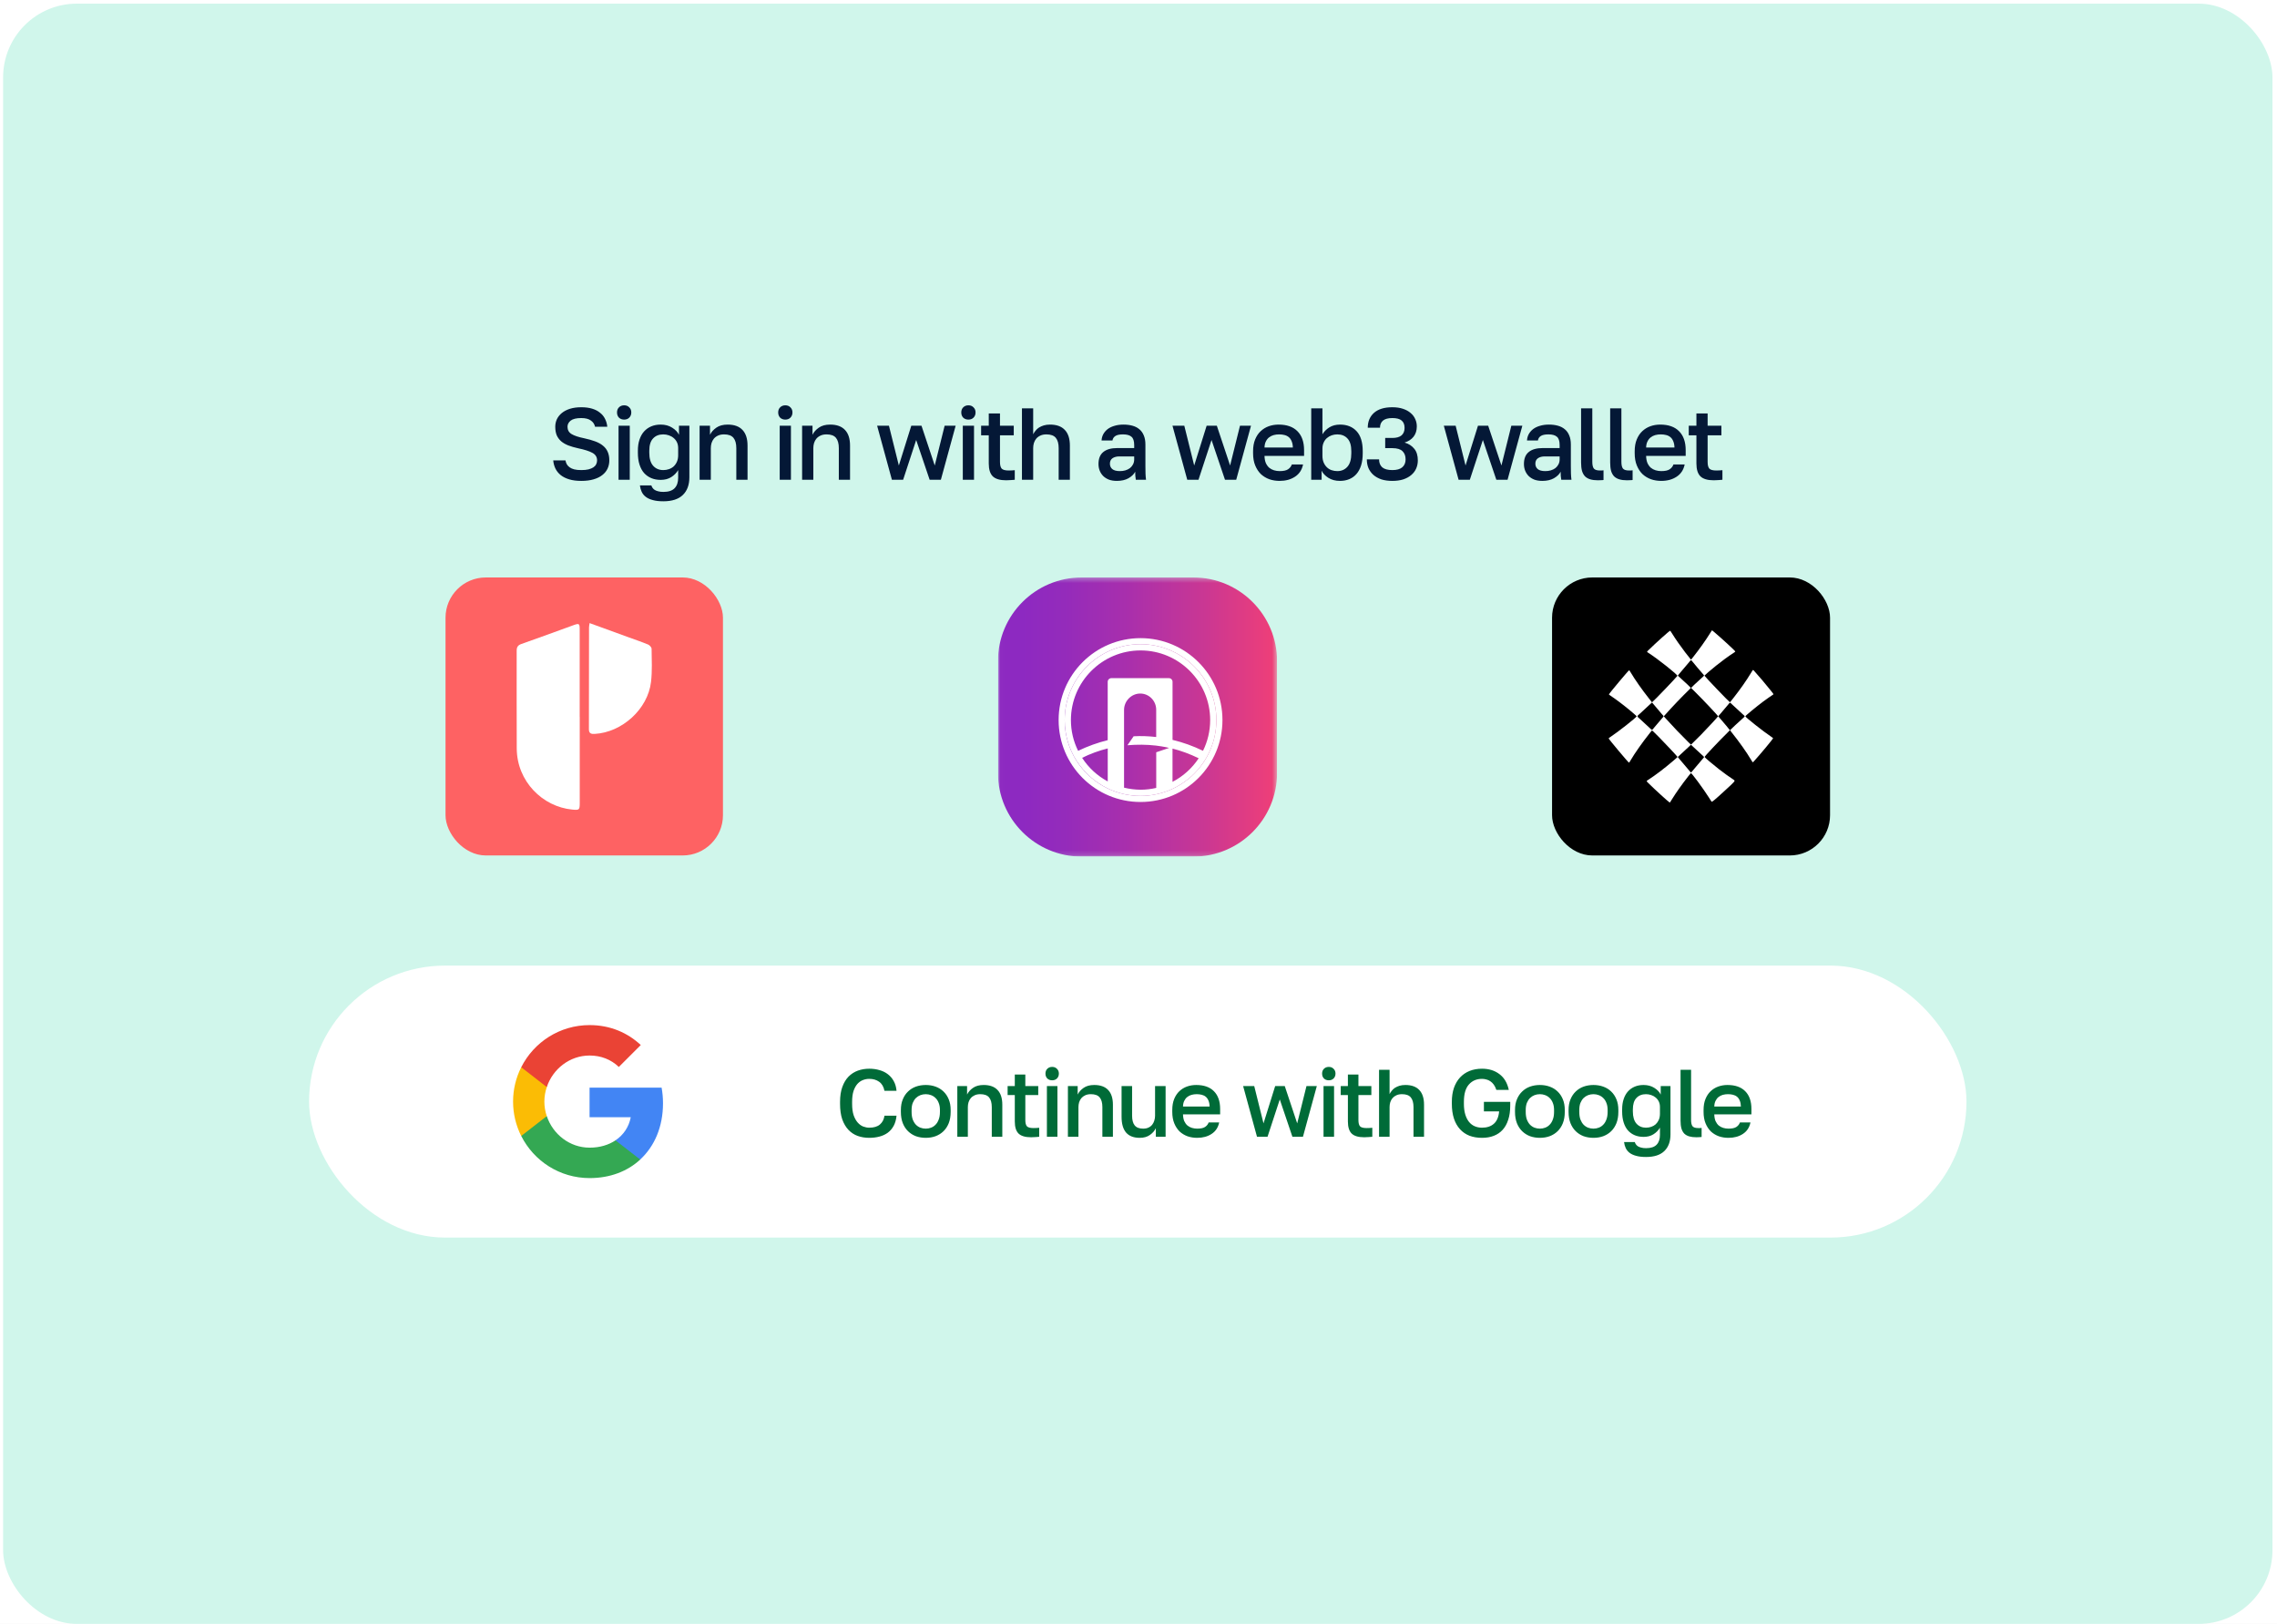
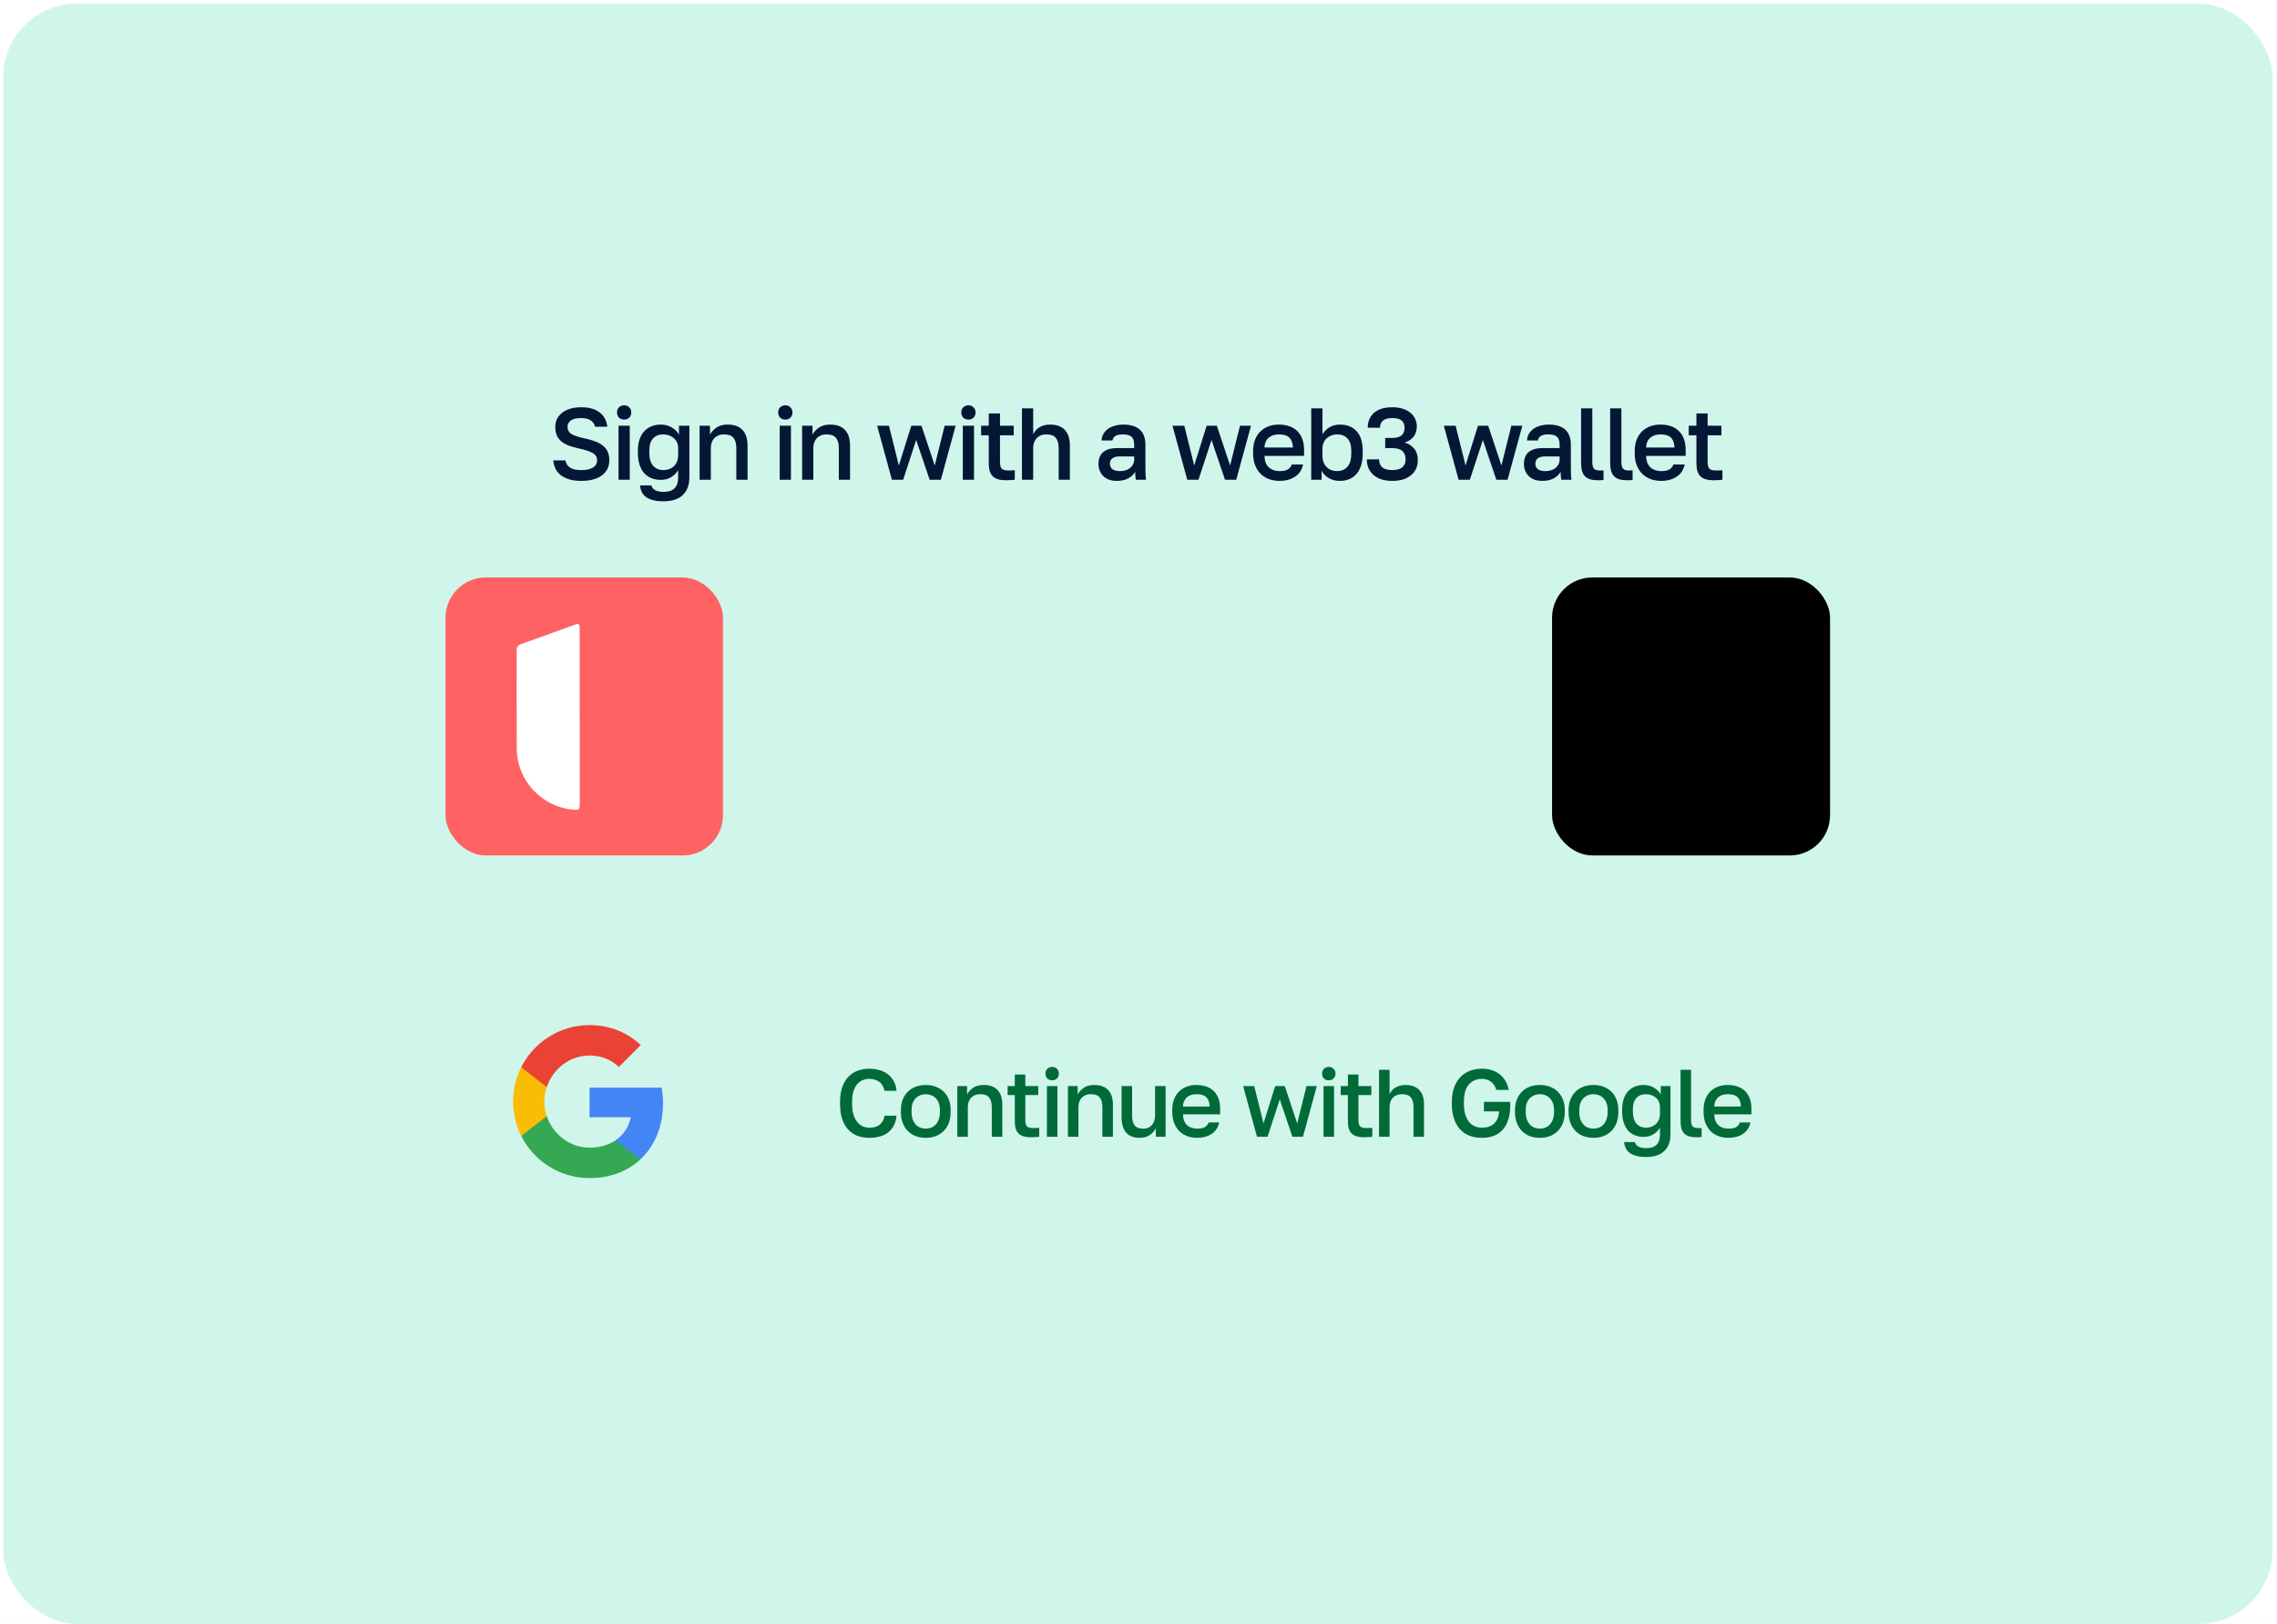
<svg xmlns="http://www.w3.org/2000/svg" width="502" height="358" viewBox="0 0 502 358" fill="none">
  <rect width="502" height="358" fill="#1E1E1E" />
  <g clip-path="url(#clip0_1_8247)">
    <rect width="1440" height="8084" transform="translate(-129 -3591)" fill="white" />
    <rect width="1440" height="2558" transform="translate(-129 -1481)" fill="white" />
    <rect x="0.684" y="0.803" width="500.318" height="357.197" rx="16.26" fill="#D0F6EB" />
    <path d="M128.151 106.018C127.131 106.018 126.247 105.905 125.497 105.68C124.748 105.455 124.118 105.141 123.608 104.736C123.114 104.331 122.732 103.859 122.462 103.319C122.192 102.765 122.027 102.157 121.967 101.498H124.665C124.725 101.813 124.823 102.097 124.958 102.352C125.108 102.607 125.317 102.832 125.587 103.027C125.857 103.222 126.194 103.372 126.599 103.477C127.019 103.582 127.536 103.634 128.151 103.634C128.78 103.634 129.312 103.582 129.747 103.477C130.197 103.357 130.557 103.207 130.827 103.027C131.111 102.832 131.314 102.607 131.434 102.352C131.569 102.082 131.636 101.798 131.636 101.498C131.636 100.763 131.291 100.209 130.602 99.834C129.927 99.459 128.87 99.122 127.431 98.822C126.622 98.642 125.902 98.432 125.272 98.192C124.643 97.938 124.118 97.63 123.698 97.27C123.279 96.896 122.956 96.453 122.732 95.944C122.522 95.419 122.417 94.797 122.417 94.077C122.417 93.493 122.537 92.938 122.776 92.413C123.031 91.889 123.399 91.431 123.878 91.042C124.358 90.652 124.95 90.345 125.655 90.12C126.374 89.895 127.206 89.782 128.151 89.782C129.065 89.782 129.867 89.888 130.557 90.097C131.246 90.307 131.823 90.607 132.288 90.997C132.768 91.372 133.135 91.821 133.39 92.346C133.66 92.871 133.825 93.448 133.885 94.077H131.186C131.066 93.508 130.759 93.05 130.264 92.706C129.785 92.346 129.08 92.166 128.151 92.166C127.071 92.166 126.292 92.353 125.812 92.728C125.347 93.103 125.115 93.553 125.115 94.077C125.115 94.797 125.415 95.337 126.015 95.696C126.614 96.056 127.536 96.364 128.78 96.618C129.695 96.813 130.497 97.038 131.186 97.293C131.891 97.548 132.476 97.87 132.94 98.26C133.405 98.635 133.75 99.084 133.975 99.609C134.214 100.134 134.334 100.763 134.334 101.498C134.334 102.142 134.207 102.742 133.952 103.297C133.697 103.851 133.308 104.331 132.783 104.736C132.273 105.141 131.629 105.455 130.849 105.68C130.085 105.905 129.185 106.018 128.151 106.018ZM136.367 93.853H138.84V105.77H136.367V93.853ZM137.604 92.503C137.139 92.503 136.757 92.361 136.457 92.076C136.172 91.776 136.03 91.394 136.03 90.929C136.03 90.465 136.172 90.09 136.457 89.805C136.757 89.505 137.139 89.355 137.604 89.355C138.068 89.355 138.443 89.505 138.728 89.805C139.028 90.09 139.178 90.465 139.178 90.929C139.178 91.394 139.028 91.776 138.728 92.076C138.443 92.361 138.068 92.503 137.604 92.503ZM146.25 110.515C145.321 110.515 144.541 110.425 143.912 110.245C143.282 110.08 142.765 109.84 142.36 109.525C141.955 109.211 141.656 108.836 141.461 108.401C141.266 107.981 141.138 107.517 141.079 107.007H143.597C143.657 107.187 143.739 107.359 143.844 107.524C143.964 107.704 144.122 107.861 144.317 107.996C144.526 108.131 144.789 108.236 145.104 108.311C145.418 108.401 145.801 108.446 146.25 108.446C147.375 108.446 148.199 108.176 148.724 107.637C149.249 107.097 149.511 106.325 149.511 105.321V103.634C149.136 104.264 148.626 104.781 147.982 105.186C147.337 105.59 146.565 105.793 145.666 105.793C144.901 105.793 144.212 105.665 143.597 105.41C142.982 105.156 142.45 104.781 142 104.286C141.566 103.791 141.228 103.169 140.989 102.42C140.749 101.67 140.629 100.801 140.629 99.811V99.362C140.629 98.432 140.749 97.615 140.989 96.911C141.228 96.191 141.566 95.591 142 95.112C142.45 94.617 142.982 94.242 143.597 93.987C144.212 93.733 144.894 93.605 145.643 93.605C146.633 93.605 147.48 93.83 148.184 94.28C148.904 94.73 149.406 95.254 149.691 95.854V93.853H151.984V105.208C151.984 106.887 151.505 108.191 150.545 109.121C149.586 110.05 148.154 110.515 146.25 110.515ZM146.228 103.634C146.663 103.634 147.075 103.567 147.465 103.432C147.869 103.297 148.222 103.094 148.521 102.825C148.821 102.54 149.061 102.195 149.241 101.79C149.421 101.37 149.511 100.891 149.511 100.351V98.777C149.511 98.297 149.421 97.87 149.241 97.495C149.061 97.121 148.814 96.806 148.499 96.551C148.199 96.296 147.847 96.101 147.442 95.966C147.052 95.831 146.648 95.764 146.228 95.764C145.283 95.764 144.534 96.064 143.979 96.663C143.425 97.248 143.147 98.147 143.147 99.362V99.811C143.147 101.086 143.432 102.045 144.002 102.69C144.571 103.319 145.313 103.634 146.228 103.634ZM154.238 93.853H156.532V95.854C156.817 95.254 157.281 94.73 157.926 94.28C158.571 93.83 159.403 93.605 160.422 93.605C161.876 93.605 162.97 94.002 163.705 94.797C164.439 95.576 164.807 96.723 164.807 98.237V105.77H162.333V98.799C162.333 97.795 162.123 97.038 161.704 96.528C161.284 96.019 160.594 95.764 159.635 95.764C159.11 95.764 158.661 95.854 158.286 96.034C157.926 96.199 157.626 96.424 157.386 96.708C157.161 96.978 156.989 97.3 156.869 97.675C156.764 98.035 156.712 98.41 156.712 98.799V105.77H154.238V93.853ZM171.9 93.853H174.374V105.77H171.9V93.853ZM173.137 92.503C172.672 92.503 172.29 92.361 171.99 92.076C171.706 91.776 171.563 91.394 171.563 90.929C171.563 90.465 171.706 90.09 171.99 89.805C172.29 89.505 172.672 89.355 173.137 89.355C173.602 89.355 173.977 89.505 174.261 89.805C174.561 90.09 174.711 90.465 174.711 90.929C174.711 91.394 174.561 91.776 174.261 92.076C173.977 92.361 173.602 92.503 173.137 92.503ZM176.837 93.853H179.13V95.854C179.415 95.254 179.88 94.73 180.525 94.28C181.169 93.83 182.001 93.605 183.021 93.605C184.475 93.605 185.569 94.002 186.304 94.797C187.038 95.576 187.405 96.723 187.405 98.237V105.77H184.932V98.799C184.932 97.795 184.722 97.038 184.302 96.528C183.883 96.019 183.193 95.764 182.234 95.764C181.709 95.764 181.259 95.854 180.884 96.034C180.525 96.199 180.225 96.424 179.985 96.708C179.76 96.978 179.588 97.3 179.468 97.675C179.363 98.035 179.31 98.41 179.31 98.799V105.77H176.837V93.853ZM193.375 93.853H195.983L198.164 102.622L200.908 93.853H203.156L206.079 102.622L208.261 93.853H210.689L207.429 105.77H204.955L201.987 97.001L199.109 105.77H196.635L193.375 93.853ZM212.265 93.853H214.738V105.77H212.265V93.853ZM213.502 92.503C213.037 92.503 212.655 92.361 212.355 92.076C212.07 91.776 211.928 91.394 211.928 90.929C211.928 90.465 212.07 90.09 212.355 89.805C212.655 89.505 213.037 89.355 213.502 89.355C213.966 89.355 214.341 89.505 214.626 89.805C214.926 90.09 215.076 90.465 215.076 90.929C215.076 91.394 214.926 91.776 214.626 92.076C214.341 92.361 213.966 92.503 213.502 92.503ZM221.811 105.883C220.447 105.883 219.465 105.59 218.865 105.006C218.281 104.421 217.988 103.477 217.988 102.172V95.966H216.302V93.853H217.988V91.154H220.462V93.853H223.498V95.966H220.462V101.835C220.462 102.54 220.589 103.034 220.844 103.319C221.114 103.589 221.624 103.724 222.373 103.724C222.823 103.724 223.273 103.701 223.722 103.657V105.77C223.438 105.8 223.145 105.823 222.845 105.838C222.546 105.868 222.201 105.883 221.811 105.883ZM225.305 90.03H227.779V95.741C227.914 95.472 228.086 95.209 228.296 94.954C228.506 94.684 228.761 94.452 229.06 94.257C229.375 94.062 229.727 93.905 230.117 93.785C230.522 93.665 230.979 93.605 231.489 93.605C232.943 93.605 234.037 94.002 234.772 94.797C235.506 95.576 235.874 96.723 235.874 98.237V105.77H233.4V98.799C233.4 97.795 233.19 97.038 232.771 96.528C232.351 96.019 231.661 95.764 230.702 95.764C230.177 95.764 229.727 95.854 229.353 96.034C228.993 96.199 228.693 96.424 228.453 96.708C228.228 96.978 228.056 97.3 227.936 97.675C227.831 98.035 227.779 98.41 227.779 98.799V105.77H225.305V90.03ZM246.228 106.018C245.583 106.018 245.006 105.928 244.496 105.748C244.002 105.553 243.582 105.291 243.237 104.961C242.892 104.616 242.63 104.219 242.45 103.769C242.27 103.319 242.18 102.825 242.18 102.285C242.18 101.101 242.533 100.224 243.237 99.654C243.942 99.069 244.976 98.777 246.34 98.777H250.051V98.125C250.051 97.225 249.848 96.611 249.443 96.281C249.054 95.936 248.432 95.764 247.577 95.764C246.813 95.764 246.25 95.884 245.891 96.124C245.531 96.364 245.321 96.693 245.261 97.113H242.855C242.885 96.603 243.012 96.139 243.237 95.719C243.477 95.284 243.799 94.909 244.204 94.595C244.624 94.28 245.126 94.04 245.711 93.875C246.295 93.695 246.955 93.605 247.69 93.605C248.424 93.605 249.084 93.688 249.668 93.853C250.268 94.017 250.778 94.28 251.197 94.639C251.617 94.984 251.939 95.434 252.164 95.989C252.404 96.543 252.524 97.21 252.524 97.99V102.735C252.524 103.364 252.532 103.919 252.547 104.399C252.562 104.863 252.599 105.321 252.659 105.77H250.41C250.365 105.425 250.328 105.133 250.298 104.893C250.283 104.653 250.275 104.354 250.275 103.994C249.991 104.548 249.496 105.028 248.791 105.433C248.102 105.823 247.247 106.018 246.228 106.018ZM246.902 103.859C247.322 103.859 247.719 103.806 248.094 103.701C248.484 103.582 248.821 103.417 249.106 103.207C249.391 102.982 249.616 102.712 249.781 102.397C249.961 102.067 250.051 101.693 250.051 101.273V100.621H246.79C246.16 100.621 245.651 100.756 245.261 101.026C244.886 101.295 244.699 101.693 244.699 102.217C244.699 102.712 244.871 103.109 245.216 103.409C245.576 103.709 246.138 103.859 246.902 103.859ZM258.49 93.853H261.098L263.279 102.622L266.023 93.853H268.271L271.195 102.622L273.376 93.853H275.804L272.544 105.77H270.07L267.102 97.001L264.224 105.77H261.75L258.49 93.853ZM282.107 106.018C281.313 106.018 280.563 105.898 279.859 105.658C279.154 105.403 278.532 105.028 277.992 104.533C277.468 104.024 277.048 103.387 276.733 102.622C276.418 101.858 276.261 100.958 276.261 99.924V99.474C276.261 98.485 276.411 97.623 276.711 96.888C277.011 96.154 277.415 95.546 277.925 95.067C278.45 94.572 279.049 94.205 279.724 93.965C280.399 93.725 281.118 93.605 281.883 93.605C283.696 93.605 285.083 94.092 286.043 95.067C287.017 96.041 287.504 97.435 287.504 99.249V100.508H278.78C278.794 101.123 278.892 101.648 279.072 102.082C279.267 102.502 279.514 102.847 279.814 103.117C280.129 103.372 280.481 103.559 280.871 103.679C281.275 103.799 281.688 103.859 282.107 103.859C282.962 103.859 283.584 103.724 283.974 103.454C284.379 103.184 284.656 102.832 284.806 102.397H287.279C287.039 103.582 286.447 104.481 285.503 105.096C284.573 105.71 283.442 106.018 282.107 106.018ZM281.995 95.764C281.575 95.764 281.171 95.816 280.781 95.921C280.406 96.026 280.069 96.199 279.769 96.438C279.484 96.663 279.252 96.963 279.072 97.338C278.892 97.698 278.794 98.14 278.78 98.665H285.031C285.016 98.11 284.926 97.645 284.761 97.27C284.611 96.896 284.401 96.596 284.131 96.371C283.861 96.146 283.539 95.989 283.164 95.899C282.805 95.809 282.415 95.764 281.995 95.764ZM295.421 106.018C294.432 106.018 293.577 105.793 292.858 105.343C292.153 104.893 291.658 104.369 291.374 103.769V105.77H289.08V90.03H291.553V95.741C291.928 95.127 292.438 94.617 293.083 94.212C293.742 93.808 294.522 93.605 295.421 93.605C296.965 93.605 298.187 94.092 299.086 95.067C299.986 96.041 300.435 97.51 300.435 99.474V99.924C300.435 100.943 300.316 101.835 300.076 102.6C299.836 103.364 299.491 104.001 299.041 104.511C298.607 105.006 298.082 105.38 297.467 105.635C296.853 105.89 296.171 106.018 295.421 106.018ZM294.836 103.859C295.751 103.859 296.493 103.537 297.063 102.892C297.632 102.247 297.917 101.258 297.917 99.924V99.474C297.917 98.215 297.64 97.285 297.085 96.686C296.53 96.071 295.781 95.764 294.836 95.764C294.402 95.764 293.989 95.831 293.6 95.966C293.21 96.101 292.858 96.303 292.543 96.573C292.243 96.828 292.003 97.158 291.823 97.563C291.643 97.953 291.553 98.402 291.553 98.912V100.486C291.553 101.056 291.643 101.55 291.823 101.97C292.003 102.39 292.243 102.742 292.543 103.027C292.843 103.312 293.187 103.522 293.577 103.657C293.982 103.791 294.402 103.859 294.836 103.859ZM306.962 106.018C306.047 106.018 305.238 105.905 304.533 105.68C303.844 105.44 303.259 105.111 302.779 104.691C302.315 104.271 301.955 103.776 301.7 103.207C301.46 102.622 301.34 101.978 301.34 101.273H304.039C304.039 102.023 304.271 102.607 304.736 103.027C305.215 103.432 305.957 103.634 306.962 103.634C307.936 103.634 308.663 103.432 309.143 103.027C309.638 102.607 309.885 102.023 309.885 101.273C309.885 100.508 309.66 99.909 309.21 99.474C308.761 99.024 308.011 98.799 306.962 98.799H305.388V96.551H306.962C307.861 96.551 308.536 96.364 308.986 95.989C309.435 95.599 309.66 95.044 309.66 94.325C309.66 93.605 309.443 93.066 309.008 92.706C308.588 92.346 307.906 92.166 306.962 92.166C306.032 92.166 305.343 92.353 304.893 92.728C304.458 93.103 304.241 93.628 304.241 94.302H301.543C301.543 92.938 302 91.844 302.914 91.019C303.844 90.195 305.193 89.782 306.962 89.782C307.846 89.782 308.626 89.895 309.3 90.12C309.975 90.345 310.537 90.652 310.987 91.042C311.437 91.416 311.774 91.859 311.999 92.368C312.239 92.878 312.358 93.425 312.358 94.01C312.358 94.909 312.119 95.666 311.639 96.281C311.159 96.881 310.5 97.308 309.66 97.563C310.575 97.833 311.287 98.29 311.796 98.934C312.321 99.564 312.583 100.419 312.583 101.498C312.583 102.127 312.463 102.72 312.224 103.274C311.984 103.829 311.624 104.309 311.144 104.713C310.679 105.118 310.095 105.44 309.39 105.68C308.686 105.905 307.876 106.018 306.962 106.018ZM318.311 93.853H320.92L323.101 102.622L325.844 93.853H328.093L331.016 102.622L333.197 93.853H335.626L332.365 105.77H329.892L326.923 97.001L324.045 105.77H321.572L318.311 93.853ZM340.023 106.018C339.378 106.018 338.801 105.928 338.291 105.748C337.797 105.553 337.377 105.291 337.032 104.961C336.687 104.616 336.425 104.219 336.245 103.769C336.065 103.319 335.975 102.825 335.975 102.285C335.975 101.101 336.327 100.224 337.032 99.654C337.737 99.069 338.771 98.777 340.135 98.777H343.845V98.125C343.845 97.225 343.643 96.611 343.238 96.281C342.848 95.936 342.226 95.764 341.372 95.764C340.607 95.764 340.045 95.884 339.685 96.124C339.326 96.364 339.116 96.693 339.056 97.113H336.65C336.68 96.603 336.807 96.139 337.032 95.719C337.272 95.284 337.594 94.909 337.999 94.595C338.419 94.28 338.921 94.04 339.505 93.875C340.09 93.695 340.75 93.605 341.484 93.605C342.219 93.605 342.878 93.688 343.463 93.853C344.063 94.017 344.572 94.28 344.992 94.639C345.412 94.984 345.734 95.434 345.959 95.989C346.199 96.543 346.319 97.21 346.319 97.99V102.735C346.319 103.364 346.326 103.919 346.341 104.399C346.356 104.863 346.394 105.321 346.454 105.77H344.205C344.16 105.425 344.123 105.133 344.093 104.893C344.078 104.653 344.07 104.354 344.07 103.994C343.785 104.548 343.291 105.028 342.586 105.433C341.896 105.823 341.042 106.018 340.023 106.018ZM340.697 103.859C341.117 103.859 341.514 103.806 341.889 103.701C342.279 103.582 342.616 103.417 342.901 103.207C343.186 102.982 343.411 102.712 343.575 102.397C343.755 102.067 343.845 101.693 343.845 101.273V100.621H340.585C339.955 100.621 339.445 100.756 339.056 101.026C338.681 101.295 338.494 101.693 338.494 102.217C338.494 102.712 338.666 103.109 339.011 103.409C339.371 103.709 339.933 103.859 340.697 103.859ZM352.285 105.883C351.64 105.883 351.085 105.815 350.621 105.68C350.156 105.545 349.766 105.328 349.451 105.028C349.152 104.713 348.927 104.309 348.777 103.814C348.642 103.304 348.574 102.69 348.574 101.97V90.03H351.048V101.79C351.048 102.525 351.168 103.034 351.408 103.319C351.648 103.589 352.09 103.724 352.734 103.724C352.899 103.724 353.042 103.724 353.162 103.724C353.282 103.709 353.401 103.694 353.521 103.679V105.815C353.401 105.845 353.207 105.86 352.937 105.86C352.667 105.875 352.45 105.883 352.285 105.883ZM358.698 105.883C358.053 105.883 357.498 105.815 357.034 105.68C356.569 105.545 356.179 105.328 355.864 105.028C355.565 104.713 355.34 104.309 355.19 103.814C355.055 103.304 354.987 102.69 354.987 101.97V90.03H357.461V101.79C357.461 102.525 357.581 103.034 357.821 103.319C358.061 103.589 358.503 103.724 359.147 103.724C359.312 103.724 359.455 103.724 359.575 103.724C359.694 103.709 359.814 103.694 359.934 103.679V105.815C359.814 105.845 359.62 105.86 359.35 105.86C359.08 105.875 358.863 105.883 358.698 105.883ZM366.24 106.018C365.446 106.018 364.696 105.898 363.992 105.658C363.287 105.403 362.665 105.028 362.125 104.533C361.601 104.024 361.181 103.387 360.866 102.622C360.551 101.858 360.394 100.958 360.394 99.924V99.474C360.394 98.485 360.544 97.623 360.843 96.888C361.143 96.154 361.548 95.546 362.058 95.067C362.582 94.572 363.182 94.205 363.857 93.965C364.531 93.725 365.251 93.605 366.015 93.605C367.829 93.605 369.216 94.092 370.175 95.067C371.15 96.041 371.637 97.435 371.637 99.249V100.508H362.912C362.927 101.123 363.025 101.648 363.205 102.082C363.399 102.502 363.647 102.847 363.947 103.117C364.261 103.372 364.614 103.559 365.003 103.679C365.408 103.799 365.82 103.859 366.24 103.859C367.095 103.859 367.717 103.724 368.107 103.454C368.511 103.184 368.789 102.832 368.939 102.397H371.412C371.172 103.582 370.58 104.481 369.636 105.096C368.706 105.71 367.574 106.018 366.24 106.018ZM366.128 95.764C365.708 95.764 365.303 95.816 364.913 95.921C364.539 96.026 364.201 96.199 363.902 96.438C363.617 96.663 363.384 96.963 363.205 97.338C363.025 97.698 362.927 98.14 362.912 98.665H369.163C369.148 98.11 369.058 97.645 368.894 97.27C368.744 96.896 368.534 96.596 368.264 96.371C367.994 96.146 367.672 95.989 367.297 95.899C366.937 95.809 366.547 95.764 366.128 95.764ZM377.822 105.883C376.458 105.883 375.476 105.59 374.877 105.006C374.292 104.421 374 103.477 374 102.172V95.966H372.313V93.853H374V91.154H376.473V93.853H379.509V95.966H376.473V101.835C376.473 102.54 376.601 103.034 376.855 103.319C377.125 103.589 377.635 103.724 378.384 103.724C378.834 103.724 379.284 103.701 379.734 103.657V105.77C379.449 105.8 379.156 105.823 378.857 105.838C378.557 105.868 378.212 105.883 377.822 105.883Z" fill="#041836" />
    <rect x="98.223" y="127.307" width="61.164" height="61.286" rx="8.876" fill="#FE6263" />
    <path d="M127.814 158.012C127.814 164.336 127.814 170.658 127.814 176.983C127.814 178.573 127.713 178.629 126.164 178.48C119.628 177.856 113.97 172.276 113.925 165.013C113.88 157.826 113.923 150.641 113.91 143.454C113.91 142.666 114.156 142.248 114.958 141.967C118.785 140.634 122.581 139.217 126.393 137.841C127.708 137.366 127.801 137.438 127.801 138.825C127.803 145.22 127.801 151.616 127.801 158.012H127.812H127.814Z" fill="white" />
-     <path d="M129.983 137.366C132.864 138.415 135.651 139.429 138.438 140.445C139.92 140.984 141.419 141.489 142.875 142.09C143.218 142.233 143.65 142.705 143.654 143.031C143.68 145.468 143.812 147.932 143.527 150.343C142.819 156.336 137.155 161.45 131.128 161.795C130.315 161.843 129.832 161.709 129.834 160.738C129.855 153.266 129.851 145.796 129.86 138.324C129.86 138.05 129.929 137.776 129.983 137.369V137.366Z" fill="white" />
    <g clip-path="url(#clip1_1_8247)">
      <mask id="mask0_1_8247" style="mask-type:luminance" maskUnits="userSpaceOnUse" x="220" y="127" width="62" height="62">
        <path d="M281.55 127.307H220.012V188.845H281.55V127.307Z" fill="white" />
      </mask>
      <g mask="url(#mask0_1_8247)">
        <path d="M263.091 127.307H238.472C228.277 127.307 220.012 135.572 220.012 145.767V170.386C220.012 180.581 228.277 188.845 238.472 188.845H263.091C273.286 188.845 281.55 180.581 281.55 170.386V145.767C281.55 135.572 273.286 127.307 263.091 127.307Z" fill="url(#paint0_linear_1_8247)" />
-         <path d="M251.451 142.023C242.229 142.023 234.729 149.521 234.729 158.742C234.729 165.369 238.605 171.111 244.212 173.814V173.828H244.239C246.421 174.878 248.871 175.468 251.451 175.468C260.673 175.468 268.173 167.969 268.173 158.749C268.173 149.521 260.673 142.023 251.451 142.023ZM251.451 143.395C259.912 143.395 266.801 150.283 266.801 158.742C266.801 161.17 266.231 163.476 265.223 165.52C263.013 164.45 260.769 163.654 258.505 163.112V150.31C258.505 149.864 258.155 149.508 257.716 149.508H254.902H247.814H245.001C244.569 149.508 244.212 149.864 244.212 150.31V163.174C242.016 163.716 239.834 164.498 237.686 165.527C236.671 163.476 236.101 161.177 236.101 158.742C236.101 150.283 242.99 143.395 251.451 143.395ZM238.571 167.07C240.39 166.172 242.277 165.479 244.219 164.999V172.271C241.92 171.043 239.978 169.245 238.571 167.07ZM247.814 173.65V156.519C247.814 154.536 249.44 152.897 251.382 152.897C253.324 152.897 254.902 154.502 254.902 156.478C254.902 156.492 254.896 156.505 254.896 156.519H254.902V162.481C253.249 162.289 251.588 162.227 249.928 162.316L248.562 164.299C250.689 164.12 252.761 164.134 254.806 164.367C254.827 164.367 254.841 164.367 254.861 164.374C254.875 164.374 254.889 164.374 254.909 164.381C255.266 164.422 256.563 164.587 257.75 164.882L254.909 165.849V173.704C253.798 173.958 252.645 174.102 251.465 174.102C250.195 174.089 248.981 173.931 247.814 173.65ZM258.498 172.367V165.033C260.433 165.52 262.348 166.233 264.269 167.166C262.828 169.355 260.838 171.152 258.498 172.367Z" fill="white" />
+         <path d="M251.451 142.023C242.229 142.023 234.729 149.521 234.729 158.742C234.729 165.369 238.605 171.111 244.212 173.814V173.828H244.239C246.421 174.878 248.871 175.468 251.451 175.468C260.673 175.468 268.173 167.969 268.173 158.749C268.173 149.521 260.673 142.023 251.451 142.023ZM251.451 143.395C259.912 143.395 266.801 150.283 266.801 158.742C266.801 161.17 266.231 163.476 265.223 165.52C263.013 164.45 260.769 163.654 258.505 163.112V150.31C258.505 149.864 258.155 149.508 257.716 149.508H254.902H247.814H245.001C244.569 149.508 244.212 149.864 244.212 150.31V163.174C242.016 163.716 239.834 164.498 237.686 165.527C236.671 163.476 236.101 161.177 236.101 158.742C236.101 150.283 242.99 143.395 251.451 143.395ZM238.571 167.07C240.39 166.172 242.277 165.479 244.219 164.999V172.271C241.92 171.043 239.978 169.245 238.571 167.07ZM247.814 173.65V156.519C247.814 154.536 249.44 152.897 251.382 152.897C253.324 152.897 254.902 154.502 254.902 156.478C254.902 156.492 254.896 156.505 254.896 156.519H254.902V162.481C253.249 162.289 251.588 162.227 249.928 162.316C250.689 164.12 252.761 164.134 254.806 164.367C254.827 164.367 254.841 164.367 254.861 164.374C254.875 164.374 254.889 164.374 254.909 164.381C255.266 164.422 256.563 164.587 257.75 164.882L254.909 165.849V173.704C253.798 173.958 252.645 174.102 251.465 174.102C250.195 174.089 248.981 173.931 247.814 173.65ZM258.498 172.367V165.033C260.433 165.52 262.348 166.233 264.269 167.166C262.828 169.355 260.838 171.152 258.498 172.367Z" fill="white" />
        <path d="M251.45 176.136C261.055 176.136 268.841 168.35 268.841 158.745C268.841 149.14 261.055 141.354 251.45 141.354C241.845 141.354 234.059 149.14 234.059 158.745C234.059 168.35 241.845 176.136 251.45 176.136Z" stroke="white" stroke-width="1.338" />
      </g>
    </g>
    <rect x="342.176" y="127.307" width="61.287" height="61.287" rx="8.876" fill="black" />
-     <path fill-rule="evenodd" clip-rule="evenodd" d="M377.388 139.016C377.365 139.044 377.217 139.275 377.06 139.53C376.058 141.149 374.669 143.103 373.202 144.955C372.883 145.358 372.832 145.416 372.794 145.417C372.773 145.418 372.059 144.516 371.535 143.825C370.393 142.323 369.432 140.942 368.628 139.649C368.311 139.14 368.257 139.067 368.194 139.067C368.032 139.067 365.118 141.68 363.318 143.44C363.05 143.702 363.05 143.7 363.431 143.942C365.437 145.215 369.941 148.792 369.802 149.001C369.522 149.418 364.843 154.307 364.282 154.768L364.205 154.831L364.147 154.757C364.115 154.716 363.858 154.391 363.577 154.035C361.989 152.029 360.506 149.917 359.506 148.238C359.224 147.766 359.213 147.752 359.142 147.792C358.912 147.92 354.816 152.813 354.728 153.064C354.708 153.121 354.744 153.155 355.006 153.331C356.264 154.174 357.745 155.284 359.089 156.393C359.898 157.06 360.835 157.869 360.834 157.9C360.831 158.132 356.764 161.338 354.978 162.517C354.698 162.702 354.661 162.734 354.66 162.798C354.658 162.946 359.004 168.129 359.13 168.129C359.18 168.129 359.221 168.072 359.478 167.638C360.473 165.959 361.97 163.829 363.71 161.62C363.942 161.325 364.156 161.067 364.185 161.045C364.245 161.002 364.389 161.138 365.833 162.593C367.063 163.833 369.721 166.673 369.818 166.85C369.85 166.909 369.792 166.963 368.929 167.701C366.895 169.438 364.99 170.885 363.327 171.955C362.938 172.206 362.932 172.172 363.443 172.677C364.853 174.072 367.826 176.779 368.087 176.906C368.166 176.945 368.12 177.006 368.604 176.22C369.504 174.759 370.78 172.958 372.207 171.134C372.501 170.758 372.76 170.443 372.781 170.435C372.939 170.371 375.514 173.865 376.776 175.854C377.054 176.292 377.301 176.679 377.325 176.715C377.423 176.861 377.896 176.475 380.121 174.437C382.523 172.238 382.593 172.158 382.279 171.954C381.38 171.371 379.927 170.325 378.958 169.566C377.519 168.436 375.802 166.976 375.802 166.883C375.802 166.732 378.974 163.363 380.821 161.553C381.129 161.251 381.381 160.994 381.381 160.981C381.381 160.937 380.068 159.363 379.241 158.416L378.804 157.915L379.214 157.445C379.78 156.796 380.376 156.092 380.91 155.443C381.46 154.774 381.33 154.782 381.953 155.376C382.642 156.033 383.513 156.836 384.157 157.409C384.777 157.961 384.766 157.881 384.283 158.307C383.426 159.065 381.409 160.943 381.409 160.983C381.409 160.993 381.523 161.143 381.662 161.317C383.476 163.589 385.031 165.781 386.092 167.563C386.437 168.143 386.411 168.127 386.637 167.88C388.033 166.356 390.906 162.9 390.907 162.744C390.907 162.714 390.74 162.585 390.457 162.397C388.779 161.278 384.787 158.121 384.787 157.912C384.787 157.796 387.265 155.753 388.744 154.648C389.305 154.229 390.637 153.294 390.857 153.165C391.05 153.051 391.065 153.085 390.49 152.356C389.391 150.963 387.601 148.848 386.666 147.837C386.464 147.619 386.497 147.593 386.062 148.313C385.021 150.033 383.724 151.884 382.182 153.851C381.602 154.591 381.408 154.825 381.382 154.815C381.199 154.745 375.835 149.141 375.766 148.95C375.752 148.909 377.313 147.576 378.349 146.745C379.764 145.609 380.972 144.729 382.364 143.82C382.505 143.728 382.572 143.666 382.572 143.629C382.572 143.495 379.579 140.738 377.844 139.275C377.445 138.939 377.45 138.942 377.388 139.016ZM373.118 145.844C373.732 146.605 375.088 148.206 375.529 148.691C375.761 148.946 375.784 148.9 375.13 149.487C374.242 150.284 372.851 151.585 372.831 151.638C372.822 151.66 372.852 151.69 373.711 152.537C375.423 154.225 378.778 157.785 378.778 157.913C378.778 157.995 376.39 160.578 375.041 161.954C374.331 162.678 373.049 163.951 372.86 164.119L372.799 164.173L372.198 163.583C370.614 162.032 368.859 160.198 367.374 158.543L366.81 157.915L367.139 157.548C368.789 155.7 370.75 153.65 372.403 152.043C372.604 151.847 372.77 151.671 372.77 151.651C372.77 151.595 371.765 150.642 370.521 149.518C370.191 149.22 369.912 148.962 369.903 148.947C369.894 148.931 370.072 148.706 370.299 148.448C370.902 147.761 371.596 146.941 372.223 146.177C372.871 145.387 372.777 145.422 373.118 145.844ZM364.663 155.394C365.251 156.107 365.84 156.802 366.352 157.389C366.872 157.985 366.86 157.853 366.438 158.338C365.863 158.998 365.255 159.717 364.73 160.354C364.142 161.068 364.284 161.048 363.708 160.498C362.997 159.819 362.253 159.131 361.562 158.515C360.814 157.848 360.81 157.987 361.603 157.276C362.324 156.631 363.277 155.747 363.839 155.205C364.037 155.013 364.209 154.863 364.22 154.87C364.232 154.877 364.431 155.113 364.663 155.394ZM373.189 164.547C373.747 165.078 374.633 165.897 375.199 166.406C375.792 166.938 375.767 166.858 375.452 167.219C374.894 167.858 373.885 169.048 373.393 169.649C373.106 169.998 372.856 170.295 372.836 170.307C372.786 170.339 372.726 170.274 372.157 169.576C371.608 168.903 370.736 167.875 370.213 167.284C370.033 167.08 369.889 166.902 369.894 166.887C369.899 166.872 370.153 166.637 370.457 166.364C371.093 165.793 371.968 164.983 372.451 164.518C372.852 164.132 372.748 164.128 373.189 164.547Z" fill="white" />
-     <rect x="68.142" y="212.875" width="365.401" height="59.963" rx="29.982" fill="white" />
    <g clip-path="url(#clip2_1_8247)">
      <path fill-rule="evenodd" clip-rule="evenodd" d="M146.169 243.231C146.169 242.038 146.063 240.887 145.862 239.784H129.979V246.306H139.056C138.665 248.414 137.477 250.2 135.691 251.398V255.629H141.14C144.329 252.692 146.169 248.369 146.169 243.233V243.231Z" fill="#4285F4" />
      <path fill-rule="evenodd" clip-rule="evenodd" d="M129.985 259.721C134.538 259.721 138.355 258.211 141.146 255.636L135.695 251.401C134.184 252.413 132.254 253.013 129.985 253.013C125.593 253.013 121.875 250.045 120.548 246.059H114.914V250.429C117.687 255.942 123.393 259.721 129.985 259.721Z" fill="#34A853" />
      <path fill-rule="evenodd" clip-rule="evenodd" d="M120.543 246.065C120.205 245.053 120.014 243.972 120.014 242.86C120.014 241.749 120.205 240.668 120.543 239.656V235.286H114.908C113.765 237.563 113.115 240.14 113.115 242.86C113.115 245.581 113.767 248.158 114.908 250.435L120.543 246.065Z" fill="#FBBC05" />
      <path fill-rule="evenodd" clip-rule="evenodd" d="M129.985 232.7C132.46 232.7 134.685 233.551 136.431 235.221L141.269 230.386C138.344 227.662 134.529 225.992 129.983 225.992C123.393 225.992 117.687 229.772 114.914 235.283L120.548 239.652C121.875 235.667 125.593 232.7 129.985 232.7Z" fill="#EA4335" />
    </g>
    <path d="M191.639 250.846C190.725 250.846 189.874 250.705 189.086 250.424C188.312 250.142 187.637 249.699 187.06 249.094C186.483 248.489 186.026 247.715 185.688 246.773C185.365 245.816 185.203 244.669 185.203 243.333V242.911C185.203 241.63 185.372 240.533 185.709 239.618C186.047 238.69 186.504 237.93 187.081 237.339C187.672 236.748 188.354 236.312 189.128 236.031C189.916 235.749 190.753 235.609 191.639 235.609C192.455 235.609 193.215 235.714 193.919 235.925C194.622 236.122 195.234 236.425 195.755 236.833C196.289 237.241 196.718 237.747 197.042 238.352C197.38 238.957 197.584 239.668 197.654 240.484H194.995C194.812 239.569 194.418 238.901 193.813 238.479C193.222 238.057 192.498 237.846 191.639 237.846C191.175 237.846 190.718 237.93 190.268 238.099C189.817 238.268 189.409 238.549 189.044 238.943C188.692 239.337 188.403 239.858 188.178 240.505C187.967 241.152 187.862 241.954 187.862 242.911V243.333C187.862 244.346 187.974 245.19 188.199 245.865C188.439 246.541 188.741 247.082 189.107 247.49C189.473 247.898 189.874 248.187 190.31 248.355C190.76 248.524 191.203 248.609 191.639 248.609C192.652 248.609 193.433 248.377 193.982 247.912C194.545 247.434 194.882 246.787 194.995 245.971H197.654C197.57 246.843 197.359 247.589 197.021 248.208C196.683 248.827 196.247 249.333 195.712 249.727C195.192 250.107 194.58 250.388 193.876 250.571C193.187 250.754 192.441 250.846 191.639 250.846ZM204.1 250.846C203.326 250.846 202.601 250.726 201.926 250.487C201.265 250.234 200.688 249.868 200.196 249.39C199.703 248.911 199.316 248.32 199.035 247.617C198.753 246.899 198.613 246.069 198.613 245.127V244.705C198.613 243.818 198.753 243.037 199.035 242.362C199.316 241.673 199.703 241.096 200.196 240.631C200.688 240.153 201.265 239.794 201.926 239.555C202.601 239.316 203.326 239.196 204.1 239.196C204.874 239.196 205.591 239.316 206.252 239.555C206.928 239.794 207.511 240.153 208.004 240.631C208.496 241.096 208.883 241.673 209.165 242.362C209.446 243.037 209.587 243.818 209.587 244.705V245.127C209.587 246.069 209.446 246.899 209.165 247.617C208.883 248.32 208.496 248.911 208.004 249.39C207.511 249.868 206.928 250.234 206.252 250.487C205.591 250.726 204.874 250.846 204.1 250.846ZM204.1 248.82C204.508 248.82 204.895 248.749 205.26 248.609C205.64 248.468 205.971 248.25 206.252 247.954C206.548 247.659 206.78 247.279 206.949 246.815C207.132 246.351 207.223 245.788 207.223 245.127V244.705C207.223 244.1 207.132 243.579 206.949 243.143C206.78 242.707 206.548 242.348 206.252 242.067C205.971 241.785 205.64 241.574 205.26 241.433C204.895 241.293 204.508 241.222 204.1 241.222C203.692 241.222 203.298 241.293 202.918 241.433C202.552 241.574 202.221 241.785 201.926 242.067C201.645 242.348 201.412 242.707 201.23 243.143C201.061 243.579 200.976 244.1 200.976 244.705V245.127C200.976 245.788 201.061 246.351 201.23 246.815C201.412 247.279 201.645 247.659 201.926 247.954C202.221 248.25 202.552 248.468 202.918 248.609C203.298 248.749 203.692 248.82 204.1 248.82ZM211.056 239.429H213.208V241.307C213.476 240.744 213.912 240.252 214.517 239.83C215.122 239.407 215.903 239.196 216.859 239.196C218.224 239.196 219.251 239.569 219.94 240.315C220.63 241.047 220.975 242.123 220.975 243.544V250.614H218.653V244.071C218.653 243.129 218.456 242.418 218.062 241.94C217.668 241.462 217.021 241.222 216.121 241.222C215.628 241.222 215.206 241.307 214.854 241.476C214.517 241.63 214.235 241.841 214.01 242.109C213.799 242.362 213.637 242.664 213.525 243.016C213.426 243.354 213.377 243.706 213.377 244.071V250.614H211.056V239.429ZM227.316 250.719C226.035 250.719 225.114 250.445 224.551 249.896C224.002 249.347 223.728 248.461 223.728 247.237V241.412H222.145V239.429H223.728V236.896H226.049V239.429H228.898V241.412H226.049V246.92C226.049 247.582 226.169 248.046 226.408 248.313C226.661 248.567 227.14 248.693 227.843 248.693C228.265 248.693 228.687 248.672 229.109 248.63V250.614C228.842 250.642 228.568 250.663 228.286 250.677C228.005 250.705 227.681 250.719 227.316 250.719ZM230.806 239.429H233.127V250.614H230.806V239.429ZM231.967 238.162C231.531 238.162 231.172 238.029 230.89 237.761C230.623 237.48 230.489 237.121 230.489 236.685C230.489 236.249 230.623 235.897 230.89 235.63C231.172 235.348 231.531 235.208 231.967 235.208C232.403 235.208 232.755 235.348 233.022 235.63C233.303 235.897 233.444 236.249 233.444 236.685C233.444 237.121 233.303 237.48 233.022 237.761C232.755 238.029 232.403 238.162 231.967 238.162ZM235.439 239.429H237.591V241.307C237.859 240.744 238.295 240.252 238.9 239.83C239.505 239.407 240.286 239.196 241.242 239.196C242.607 239.196 243.634 239.569 244.324 240.315C245.013 241.047 245.358 242.123 245.358 243.544V250.614H243.036V244.071C243.036 243.129 242.839 242.418 242.445 241.94C242.051 241.462 241.404 241.222 240.504 241.222C240.011 241.222 239.589 241.307 239.238 241.476C238.9 241.63 238.619 241.841 238.393 242.109C238.182 242.362 238.021 242.664 237.908 243.016C237.81 243.354 237.76 243.706 237.76 244.071V250.614H235.439V239.429ZM251.277 250.846C249.954 250.846 248.955 250.466 248.28 249.706C247.605 248.932 247.267 247.758 247.267 246.182V239.429H249.588V245.971C249.588 246.913 249.778 247.624 250.158 248.102C250.552 248.581 251.171 248.82 252.015 248.82C252.48 248.82 252.874 248.742 253.197 248.588C253.535 248.433 253.809 248.222 254.02 247.954C254.231 247.687 254.386 247.385 254.484 247.047C254.597 246.695 254.653 246.337 254.653 245.971V239.429H256.975V250.614H254.822V248.714C254.555 249.291 254.119 249.791 253.514 250.213C252.923 250.635 252.177 250.846 251.277 250.846ZM263.933 250.846C263.187 250.846 262.484 250.733 261.823 250.508C261.162 250.269 260.578 249.917 260.071 249.453C259.579 248.975 259.185 248.377 258.889 247.659C258.594 246.942 258.446 246.097 258.446 245.127V244.705C258.446 243.776 258.587 242.967 258.868 242.278C259.15 241.588 259.53 241.018 260.008 240.568C260.5 240.104 261.063 239.759 261.696 239.534C262.329 239.309 263.005 239.196 263.722 239.196C265.425 239.196 266.726 239.654 267.626 240.568C268.541 241.483 268.998 242.791 268.998 244.493V245.675H260.81C260.824 246.252 260.915 246.745 261.084 247.153C261.267 247.546 261.499 247.87 261.781 248.123C262.076 248.362 262.407 248.538 262.772 248.651C263.152 248.763 263.539 248.82 263.933 248.82C264.735 248.82 265.319 248.693 265.685 248.44C266.065 248.187 266.325 247.856 266.466 247.448H268.787C268.562 248.559 268.006 249.404 267.12 249.98C266.248 250.557 265.185 250.846 263.933 250.846ZM263.828 241.222C263.434 241.222 263.054 241.272 262.688 241.37C262.336 241.469 262.02 241.63 261.738 241.855C261.471 242.067 261.253 242.348 261.084 242.7C260.915 243.037 260.824 243.452 260.81 243.945H266.677C266.663 243.424 266.578 242.988 266.423 242.636C266.283 242.285 266.086 242.003 265.833 241.792C265.579 241.581 265.277 241.433 264.925 241.349C264.587 241.265 264.222 241.222 263.828 241.222ZM274.065 239.429H276.513L278.56 247.659L281.134 239.429H283.245L285.988 247.659L288.035 239.429H290.315L287.255 250.614H284.933L282.147 242.383L279.446 250.614H277.125L274.065 239.429ZM291.794 239.429H294.115V250.614H291.794V239.429ZM292.954 238.162C292.518 238.162 292.159 238.029 291.878 237.761C291.611 237.48 291.477 237.121 291.477 236.685C291.477 236.249 291.611 235.897 291.878 235.63C292.159 235.348 292.518 235.208 292.954 235.208C293.39 235.208 293.742 235.348 294.009 235.63C294.291 235.897 294.431 236.249 294.431 236.685C294.431 237.121 294.291 237.48 294.009 237.761C293.742 238.029 293.39 238.162 292.954 238.162ZM300.753 250.719C299.472 250.719 298.551 250.445 297.988 249.896C297.439 249.347 297.165 248.461 297.165 247.237V241.412H295.582V239.429H297.165V236.896H299.487V239.429H302.336V241.412H299.487V246.92C299.487 247.582 299.606 248.046 299.845 248.313C300.099 248.567 300.577 248.693 301.28 248.693C301.702 248.693 302.124 248.672 302.547 248.63V250.614C302.279 250.642 302.005 250.663 301.724 250.677C301.442 250.705 301.119 250.719 300.753 250.719ZM304.032 235.841H306.353V241.201C306.48 240.948 306.642 240.702 306.839 240.463C307.036 240.209 307.275 239.991 307.556 239.808C307.852 239.626 308.182 239.478 308.548 239.365C308.928 239.253 309.357 239.196 309.836 239.196C311.2 239.196 312.227 239.569 312.917 240.315C313.606 241.047 313.951 242.123 313.951 243.544V250.614H311.629V244.071C311.629 243.129 311.432 242.418 311.039 241.94C310.645 241.462 309.997 241.222 309.097 241.222C308.605 241.222 308.182 241.307 307.831 241.476C307.493 241.63 307.212 241.841 306.987 242.109C306.776 242.362 306.614 242.664 306.501 243.016C306.403 243.354 306.353 243.706 306.353 244.071V250.614H304.032V235.841ZM326.729 250.846C325.716 250.846 324.794 250.691 323.964 250.381C323.148 250.058 322.452 249.579 321.875 248.946C321.298 248.313 320.855 247.532 320.545 246.604C320.236 245.661 320.081 244.571 320.081 243.333V242.911C320.081 241.757 320.236 240.73 320.545 239.83C320.869 238.915 321.319 238.148 321.896 237.529C322.487 236.896 323.19 236.418 324.006 236.094C324.822 235.771 325.73 235.609 326.729 235.609C328.262 235.609 329.549 236.01 330.591 236.812C331.632 237.6 332.314 238.753 332.638 240.273H329.894C329.739 239.808 329.549 239.422 329.324 239.112C329.099 238.802 328.846 238.556 328.565 238.373C328.283 238.176 327.981 238.043 327.657 237.972C327.348 237.888 327.038 237.846 326.729 237.846C325.533 237.846 324.569 238.261 323.837 239.091C323.106 239.907 322.74 241.18 322.74 242.911V243.333C322.74 244.233 322.838 245.014 323.035 245.675C323.232 246.337 323.507 246.885 323.858 247.321C324.21 247.758 324.632 248.081 325.125 248.292C325.617 248.503 326.152 248.609 326.729 248.609C327.826 248.609 328.698 248.32 329.345 247.743C330.007 247.167 330.394 246.259 330.506 245.021H327.151V242.911H332.954V243.755C332.954 244.937 332.806 245.971 332.511 246.857C332.23 247.743 331.822 248.482 331.287 249.073C330.752 249.664 330.098 250.107 329.324 250.403C328.565 250.698 327.699 250.846 326.729 250.846ZM339.493 250.846C338.719 250.846 337.995 250.726 337.319 250.487C336.658 250.234 336.081 249.868 335.589 249.39C335.096 248.911 334.71 248.32 334.428 247.617C334.147 246.899 334.006 246.069 334.006 245.127V244.705C334.006 243.818 334.147 243.037 334.428 242.362C334.71 241.673 335.096 241.096 335.589 240.631C336.081 240.153 336.658 239.794 337.319 239.555C337.995 239.316 338.719 239.196 339.493 239.196C340.267 239.196 340.984 239.316 341.646 239.555C342.321 239.794 342.905 240.153 343.397 240.631C343.89 241.096 344.277 241.673 344.558 242.362C344.839 243.037 344.98 243.818 344.98 244.705V245.127C344.98 246.069 344.839 246.899 344.558 247.617C344.277 248.32 343.89 248.911 343.397 249.39C342.905 249.868 342.321 250.234 341.646 250.487C340.984 250.726 340.267 250.846 339.493 250.846ZM339.493 248.82C339.901 248.82 340.288 248.749 340.654 248.609C341.034 248.468 341.364 248.25 341.646 247.954C341.941 247.659 342.173 247.279 342.342 246.815C342.525 246.351 342.616 245.788 342.616 245.127V244.705C342.616 244.1 342.525 243.579 342.342 243.143C342.173 242.707 341.941 242.348 341.646 242.067C341.364 241.785 341.034 241.574 340.654 241.433C340.288 241.293 339.901 241.222 339.493 241.222C339.085 241.222 338.691 241.293 338.311 241.433C337.945 241.574 337.615 241.785 337.319 242.067C337.038 242.348 336.806 242.707 336.623 243.143C336.454 243.579 336.37 244.1 336.37 244.705V245.127C336.37 245.788 336.454 246.351 336.623 246.815C336.806 247.279 337.038 247.659 337.319 247.954C337.615 248.25 337.945 248.468 338.311 248.609C338.691 248.749 339.085 248.82 339.493 248.82ZM351.303 250.846C350.529 250.846 349.805 250.726 349.129 250.487C348.468 250.234 347.891 249.868 347.399 249.39C346.906 248.911 346.519 248.32 346.238 247.617C345.957 246.899 345.816 246.069 345.816 245.127V244.705C345.816 243.818 345.957 243.037 346.238 242.362C346.519 241.673 346.906 241.096 347.399 240.631C347.891 240.153 348.468 239.794 349.129 239.555C349.805 239.316 350.529 239.196 351.303 239.196C352.077 239.196 352.794 239.316 353.456 239.555C354.131 239.794 354.715 240.153 355.207 240.631C355.7 241.096 356.087 241.673 356.368 242.362C356.649 243.037 356.79 243.818 356.79 244.705V245.127C356.79 246.069 356.649 246.899 356.368 247.617C356.087 248.32 355.7 248.911 355.207 249.39C354.715 249.868 354.131 250.234 353.456 250.487C352.794 250.726 352.077 250.846 351.303 250.846ZM351.303 248.82C351.711 248.82 352.098 248.749 352.464 248.609C352.844 248.468 353.174 248.25 353.456 247.954C353.751 247.659 353.983 247.279 354.152 246.815C354.335 246.351 354.426 245.788 354.426 245.127V244.705C354.426 244.1 354.335 243.579 354.152 243.143C353.983 242.707 353.751 242.348 353.456 242.067C353.174 241.785 352.844 241.574 352.464 241.433C352.098 241.293 351.711 241.222 351.303 241.222C350.895 241.222 350.501 241.293 350.121 241.433C349.755 241.574 349.425 241.785 349.129 242.067C348.848 242.348 348.616 242.707 348.433 243.143C348.264 243.579 348.18 244.1 348.18 244.705V245.127C348.18 245.788 348.264 246.351 348.433 246.815C348.616 247.279 348.848 247.659 349.129 247.954C349.425 248.25 349.755 248.468 350.121 248.609C350.501 248.749 350.895 248.82 351.303 248.82ZM362.902 255.066C362.03 255.066 361.298 254.982 360.707 254.813C360.116 254.658 359.631 254.433 359.251 254.138C358.871 253.842 358.59 253.491 358.407 253.083C358.224 252.689 358.104 252.253 358.048 251.774H360.412C360.468 251.943 360.545 252.105 360.644 252.26C360.756 252.428 360.904 252.576 361.087 252.703C361.284 252.829 361.53 252.928 361.826 252.998C362.121 253.083 362.48 253.125 362.902 253.125C363.957 253.125 364.731 252.872 365.223 252.365C365.716 251.859 365.962 251.134 365.962 250.191V248.609C365.61 249.2 365.132 249.685 364.527 250.065C363.922 250.445 363.197 250.635 362.353 250.635C361.636 250.635 360.988 250.515 360.412 250.276C359.835 250.037 359.335 249.685 358.913 249.221C358.505 248.756 358.189 248.173 357.964 247.469C357.738 246.766 357.626 245.95 357.626 245.021V244.599C357.626 243.727 357.738 242.96 357.964 242.299C358.189 241.623 358.505 241.061 358.913 240.61C359.335 240.146 359.835 239.794 360.412 239.555C360.988 239.316 361.629 239.196 362.332 239.196C363.261 239.196 364.056 239.407 364.717 239.83C365.392 240.252 365.863 240.744 366.131 241.307V239.429H368.283V250.086C368.283 251.662 367.833 252.886 366.933 253.758C366.032 254.63 364.689 255.066 362.902 255.066ZM362.881 248.609C363.289 248.609 363.676 248.545 364.041 248.419C364.421 248.292 364.752 248.102 365.033 247.849C365.315 247.582 365.54 247.258 365.709 246.878C365.877 246.484 365.962 246.034 365.962 245.528V244.05C365.962 243.6 365.877 243.199 365.709 242.847C365.54 242.496 365.308 242.2 365.012 241.961C364.731 241.722 364.4 241.539 364.02 241.412C363.655 241.286 363.275 241.222 362.881 241.222C361.994 241.222 361.291 241.504 360.77 242.067C360.25 242.615 359.99 243.459 359.99 244.599V245.021C359.99 246.217 360.257 247.117 360.791 247.722C361.326 248.313 362.023 248.609 362.881 248.609ZM373.986 250.719C373.381 250.719 372.861 250.656 372.425 250.529C371.988 250.403 371.623 250.199 371.327 249.917C371.046 249.622 370.835 249.242 370.694 248.778C370.567 248.299 370.504 247.722 370.504 247.047V235.841H372.826V246.878C372.826 247.568 372.938 248.046 373.163 248.313C373.388 248.567 373.803 248.693 374.408 248.693C374.563 248.693 374.697 248.693 374.809 248.693C374.922 248.679 375.034 248.665 375.147 248.651V250.656C375.034 250.684 374.852 250.698 374.598 250.698C374.345 250.712 374.141 250.719 373.986 250.719ZM381.065 250.846C380.319 250.846 379.616 250.733 378.955 250.508C378.294 250.269 377.71 249.917 377.203 249.453C376.711 248.975 376.317 248.377 376.021 247.659C375.726 246.942 375.578 246.097 375.578 245.127V244.705C375.578 243.776 375.719 242.967 376 242.278C376.282 241.588 376.661 241.018 377.14 240.568C377.632 240.104 378.195 239.759 378.828 239.534C379.461 239.309 380.137 239.196 380.854 239.196C382.556 239.196 383.858 239.654 384.758 240.568C385.673 241.483 386.13 242.791 386.13 244.493V245.675H377.942C377.956 246.252 378.047 246.745 378.216 247.153C378.399 247.546 378.631 247.87 378.913 248.123C379.208 248.362 379.539 248.538 379.904 248.651C380.284 248.763 380.671 248.82 381.065 248.82C381.867 248.82 382.451 248.693 382.817 248.44C383.197 248.187 383.457 247.856 383.598 247.448H385.919C385.694 248.559 385.138 249.404 384.252 249.98C383.38 250.557 382.317 250.846 381.065 250.846ZM380.96 241.222C380.566 241.222 380.186 241.272 379.82 241.37C379.468 241.469 379.152 241.63 378.87 241.855C378.603 242.067 378.385 242.348 378.216 242.7C378.047 243.037 377.956 243.452 377.942 243.945H383.809C383.795 243.424 383.71 242.988 383.555 242.636C383.415 242.285 383.218 242.003 382.964 241.792C382.711 241.581 382.409 241.433 382.057 241.349C381.719 241.265 381.354 241.222 380.96 241.222Z" fill="#006B38" />
  </g>
  <defs>
    <linearGradient id="paint0_linear_1_8247" x1="220.003" y1="158.08" x2="281.558" y2="158.08" gradientUnits="userSpaceOnUse">
      <stop stop-color="#8D29C1" />
      <stop offset="0.086" stop-color="#8D29C1" />
      <stop offset="0.238" stop-color="#942BBB" />
      <stop offset="0.467" stop-color="#A92FAC" />
      <stop offset="0.741" stop-color="#CA3793" />
      <stop offset="1" stop-color="#F03F77" />
    </linearGradient>
    <clipPath id="clip0_1_8247">
      <rect width="1440" height="8084" fill="white" transform="translate(-129 -3591)" />
    </clipPath>
    <clipPath id="clip1_1_8247">
-       <rect width="61.538" height="61.538" fill="white" transform="translate(220.012 127.307)" />
-     </clipPath>
+       </clipPath>
    <clipPath id="clip2_1_8247">
      <rect width="33.729" height="33.729" fill="white" transform="translate(113.115 225.992)" />
    </clipPath>
  </defs>
</svg>